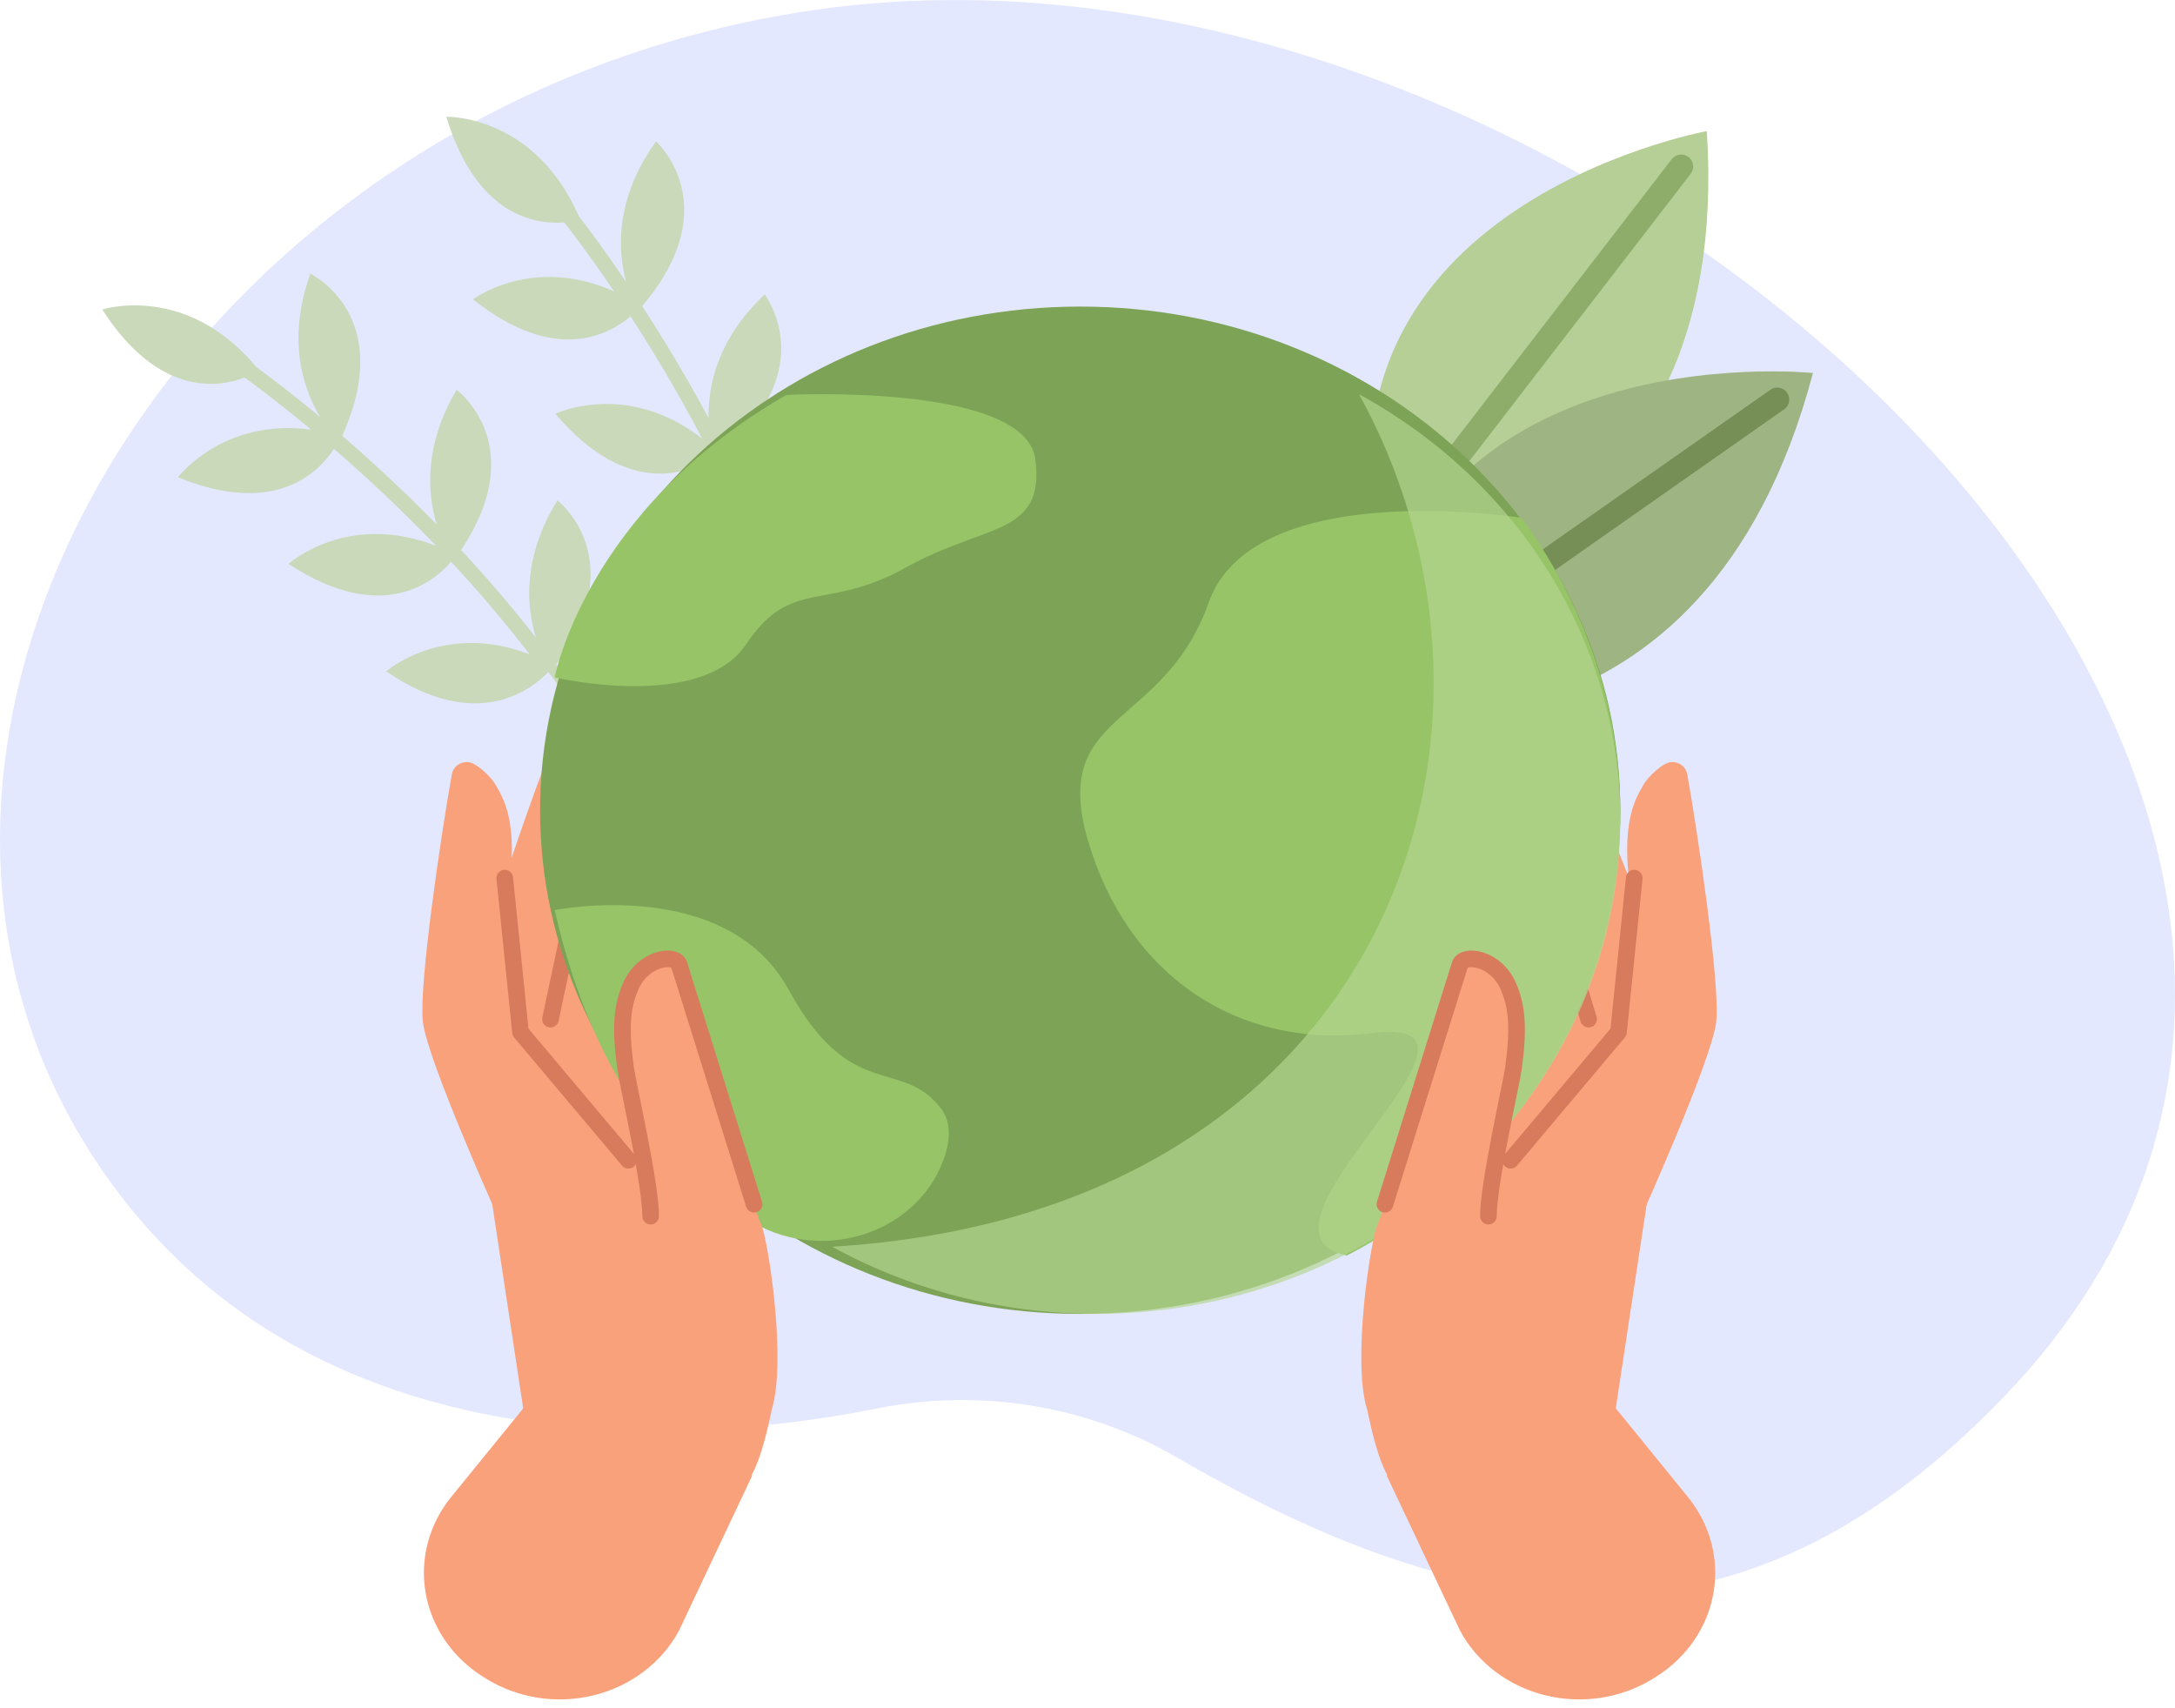
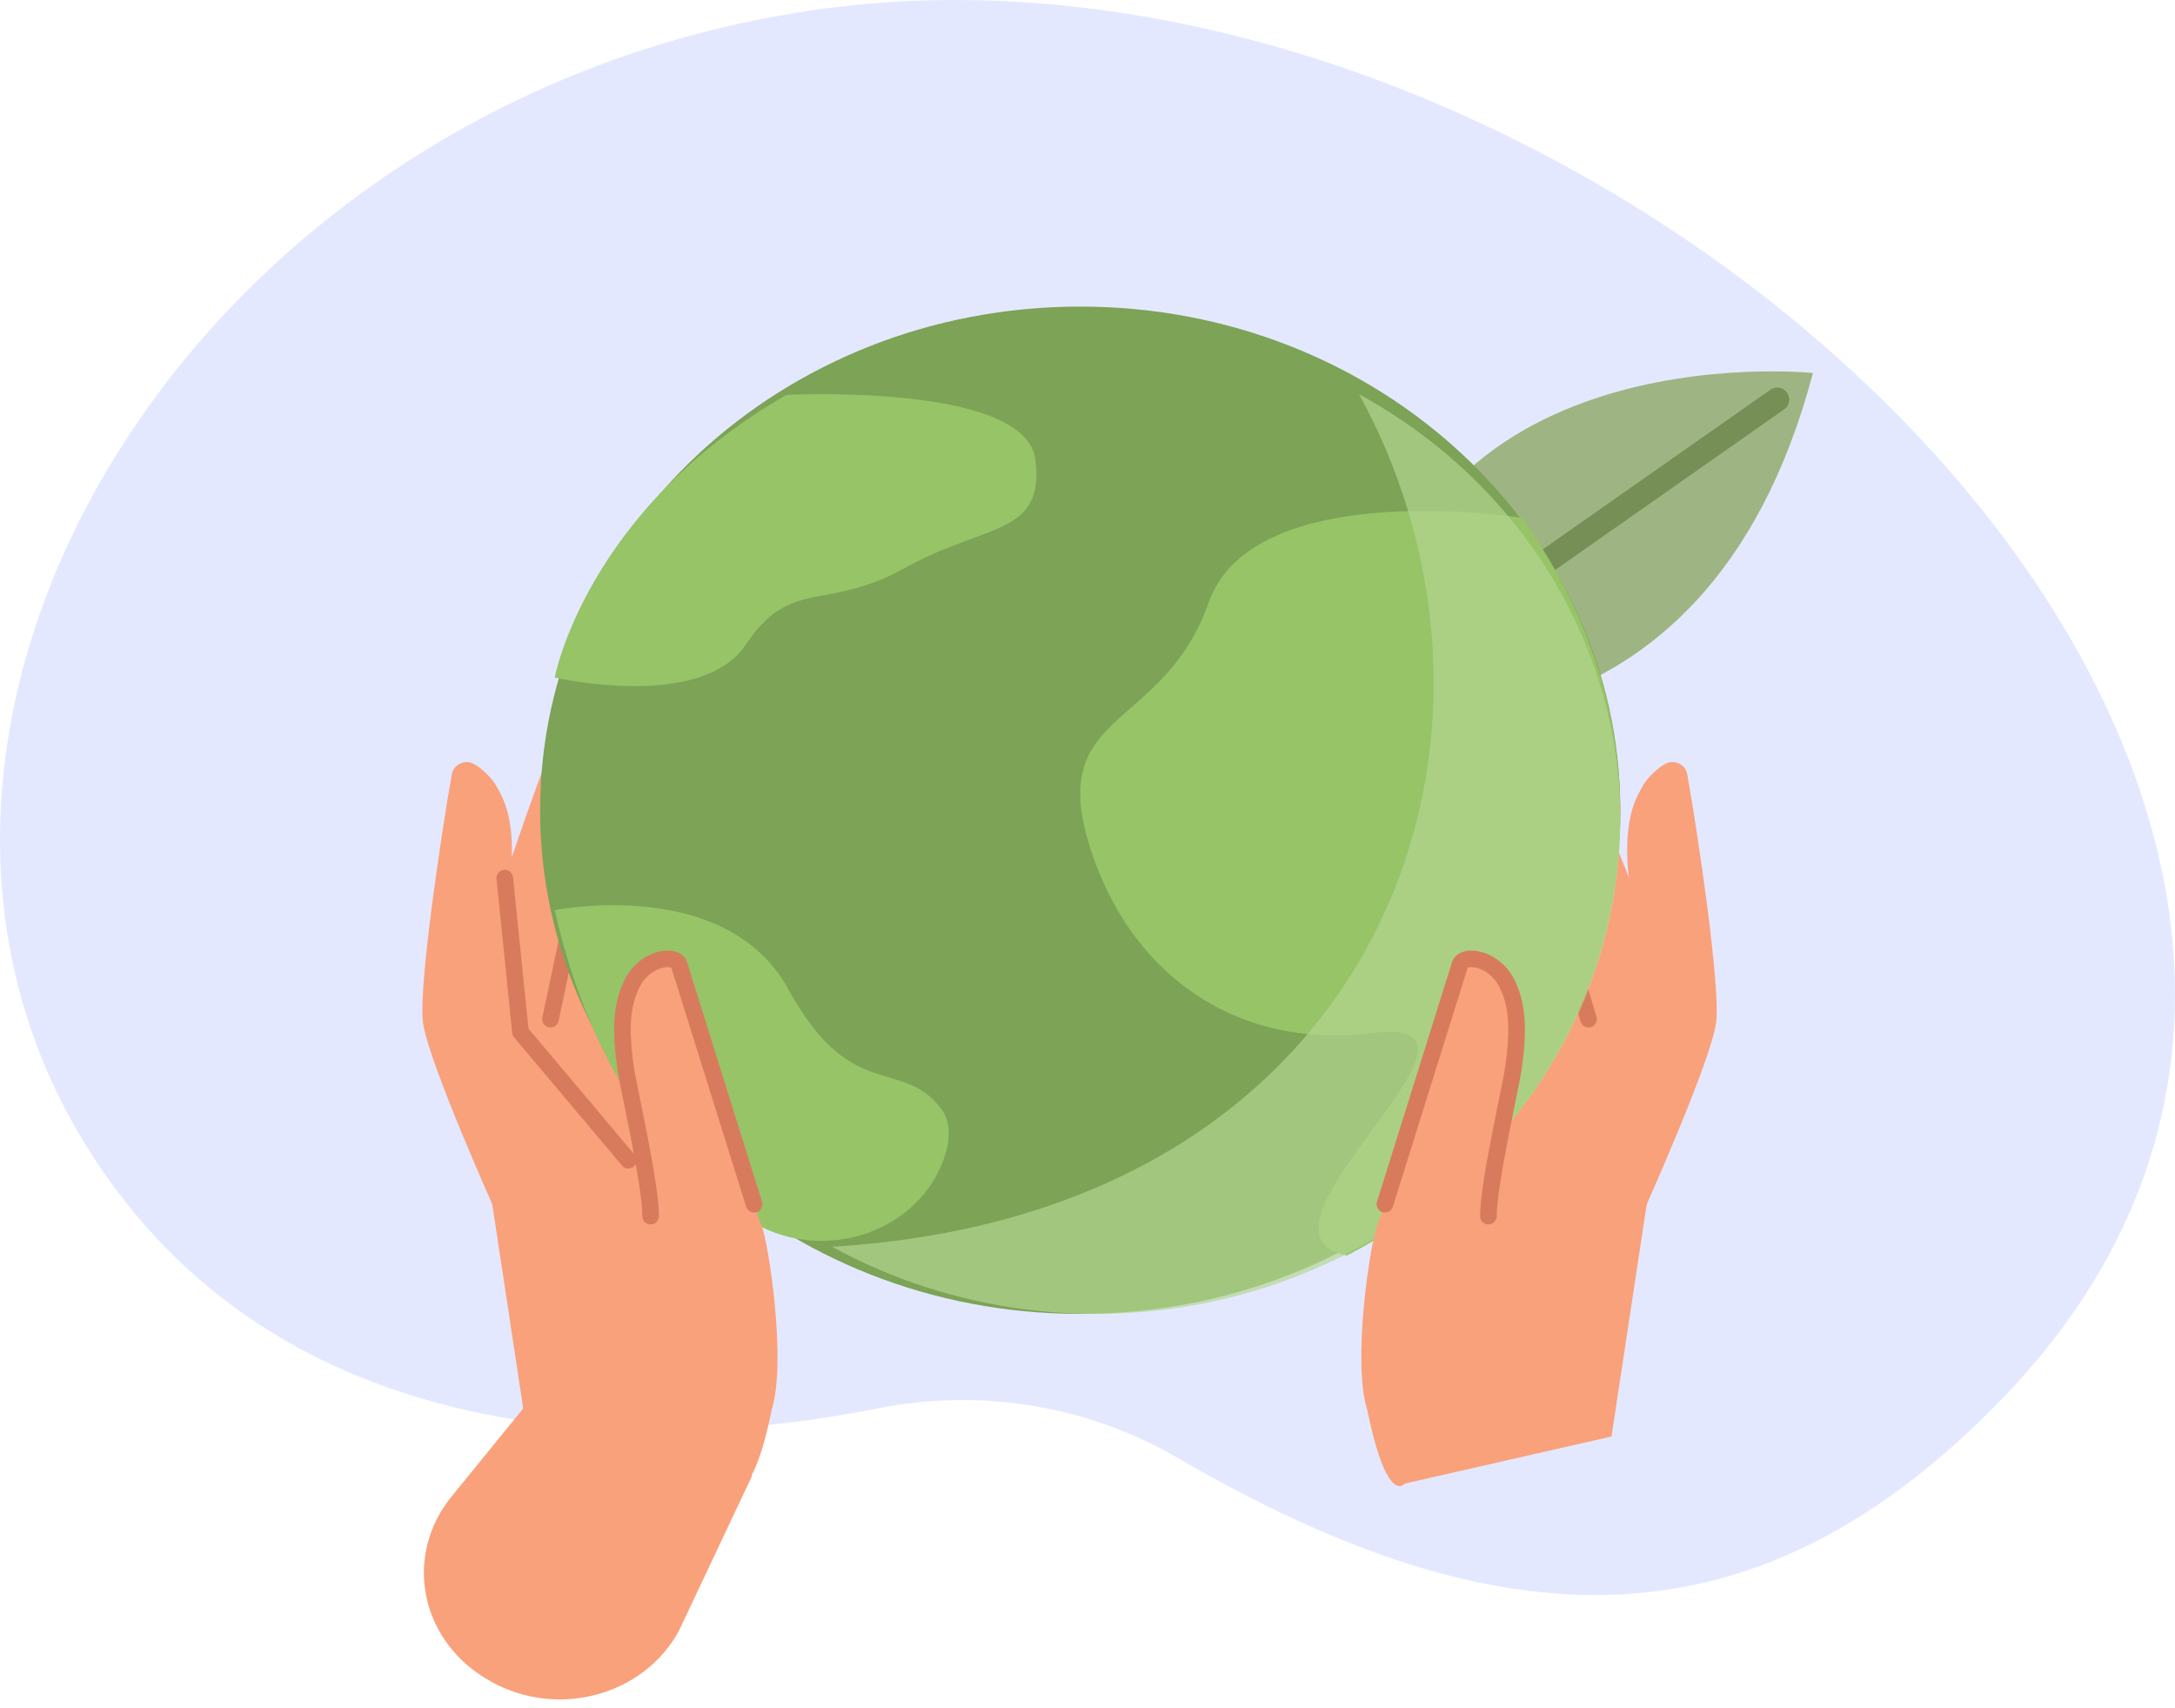
<svg xmlns="http://www.w3.org/2000/svg" width="149" height="117" viewBox="0 0 149 117" fill="none">
  <path d="M80.596 99.817C74.472 96.263 67.115 95.068 60.071 96.483C45.066 99.476 22.239 99.508 8.698 82.459C-14.5 53.258 11.258 7.148 55.775 0.685C110.332 -7.232 176.234 55.3 137.23 95.733C120.284 113.316 102.803 112.753 80.596 99.817Z" fill="#C3CDFF" fill-opacity="0.45" />
-   <path d="M95.059 39.834C95.059 39.834 118.79 37.999 116.927 8.982C116.927 8.982 87.671 14.3 95.059 39.834Z" fill="#B5CF96" />
-   <path d="M98.898 32.523L115.171 11.405" stroke="#8EAD6A" stroke-width="1.64" stroke-linecap="round" stroke-linejoin="round" />
  <path d="M93.496 48.887C93.496 48.887 116.731 53.764 124.198 25.552C124.198 25.55 94.577 22.44 93.496 48.887Z" fill="#9EB583" />
  <g clip-path="url(#clip0_9036_23950)">
    <path d="M56.931 29.396C53.529 32.49 52.893 35.807 52.935 37.998C51.89 35.396 50.764 32.973 49.662 30.786C56.266 25.244 52.384 20.165 52.384 20.165C49.144 23.226 48.498 26.441 48.541 28.633C48.536 28.623 48.531 28.613 48.527 28.604C46.964 25.698 45.386 23.11 43.994 20.966C49.862 14.053 44.94 9.684 44.94 9.684C42.094 13.653 42.322 17.201 42.892 19.306C41.381 17.075 40.194 15.502 39.643 14.792C36.588 7.826 30.578 7.999 30.578 7.999C32.63 14.816 36.707 15.391 38.659 15.236C39.092 15.791 40.379 17.457 42.066 19.957C36.45 17.457 32.402 20.503 32.402 20.503C38.032 24.988 41.738 22.922 43.196 21.666C44.56 23.771 46.094 26.296 47.619 29.13C47.776 29.424 47.938 29.729 48.099 30.033C42.878 26.007 38.046 28.348 38.046 28.348C43.115 34.296 47.405 32.273 48.783 31.36C49.942 33.654 51.121 36.217 52.199 38.969C47.149 35.136 42.45 37.308 42.45 37.308C47.116 42.99 51.482 41.431 53.111 40.509C55.301 46.49 55.881 46.683 55.867 53.457C55.867 53.751 57.035 54.248 57.035 54.012C57.045 47.036 56.033 46.273 53.772 40.152C60.817 34.663 56.931 29.386 56.931 29.386V29.396Z" fill="#C9D9B9" />
    <path d="M38.184 34.272C35.766 38.211 36.065 41.571 36.711 43.666C34.992 41.465 33.248 39.457 31.585 37.67C36.403 30.477 31.281 26.702 31.281 26.702C29.01 30.559 29.276 33.833 29.918 35.923C29.908 35.913 29.904 35.908 29.894 35.899C27.595 33.553 25.371 31.515 23.447 29.85C27.181 21.551 21.257 18.751 21.257 18.751C19.613 23.371 20.81 26.712 21.936 28.57C19.875 26.857 18.302 25.683 17.575 25.157C12.725 19.335 7.005 21.203 7.005 21.203C10.848 27.166 14.919 26.562 16.753 25.862C17.323 26.268 19.015 27.508 21.323 29.43C15.242 28.619 12.192 32.693 12.192 32.693C18.834 35.406 21.818 32.37 22.877 30.748C24.763 32.379 26.93 34.368 29.172 36.662C29.405 36.898 29.642 37.144 29.88 37.391C23.761 35.006 19.765 38.626 19.765 38.626C26.264 42.899 29.832 39.742 30.901 38.477C32.645 40.35 34.478 42.479 36.274 44.811C30.374 42.561 26.454 45.984 26.454 45.984C32.493 50.116 36.26 47.384 37.566 46.037C41.315 51.154 41.918 51.183 43.771 57.691C43.852 57.971 45.111 58.12 45.044 57.894C43.139 51.193 41.956 50.749 38.103 45.511C43.358 38.24 38.184 34.277 38.184 34.277V34.272Z" fill="#C9D9B9" />
  </g>
  <path d="M99.488 42.981L121.751 27.37" stroke="#758F57" stroke-width="1.64" stroke-linecap="round" stroke-linejoin="round" />
  <path d="M44.205 79.693C43.872 79.401 40.844 73.859 40.844 73.859C40.567 71.47 39.579 67.509 39.579 67.509C39.863 66.8 39.514 61.279 39.514 61.279C41.383 56.168 40.405 54.295 40.165 53.52C40.018 53.044 39.18 51.787 38.551 51.662C38.303 51.611 38.043 51.648 37.822 51.765C37.6 51.881 37.432 52.07 37.349 52.294C35.838 56.264 32.396 66.231 32.228 68.684C32.044 71.309 34.763 82.534 34.763 82.534C34.763 82.534 45.096 80.442 44.205 79.693Z" fill="#F9A17B" />
  <path d="M47.127 85.062C46.793 84.77 43.769 79.228 43.769 79.228C43.491 76.843 42.504 72.881 42.504 72.881C42.787 72.17 42.438 66.648 42.438 66.648C44.307 61.541 43.326 59.668 43.086 58.892C42.94 58.417 42.105 57.16 41.476 57.031C41.227 56.983 40.968 57.021 40.746 57.138C40.524 57.255 40.355 57.443 40.27 57.667C38.763 61.637 35.321 71.604 35.149 74.057C34.969 76.682 37.688 87.906 37.688 87.906C37.688 87.906 48.008 85.818 47.127 85.062Z" fill="#F9A17B" />
  <path d="M49.029 91.182C48.696 90.89 45.671 85.348 45.671 85.348C45.391 82.959 44.407 78.998 44.407 78.998C44.687 78.286 44.338 72.767 44.338 72.767C46.207 67.657 45.229 65.785 44.989 65.009C44.843 64.533 44.005 63.276 43.375 63.148C43.127 63.099 42.868 63.137 42.646 63.254C42.425 63.371 42.257 63.559 42.173 63.784C40.662 67.754 37.223 77.72 37.052 80.173C36.868 82.799 39.587 94.023 39.587 94.023C39.587 94.023 49.923 91.94 49.029 91.182Z" fill="#F9A17B" />
  <path d="M40.284 57.668L37.711 69.808" stroke="#D87B5D" stroke-width="1.14" stroke-linecap="round" stroke-linejoin="round" />
  <path d="M103.06 80.016C103.371 79.724 106.082 74.03 106.082 74.03C106.222 71.632 106.982 67.613 106.982 67.613C106.67 66.916 106.689 61.386 106.689 61.386C104.508 56.377 105.402 54.458 105.599 53.67C105.717 53.189 106.48 51.891 107.1 51.734C107.348 51.672 107.612 51.697 107.841 51.804C108.071 51.911 108.251 52.094 108.346 52.317C110.081 56.205 114.087 65.983 114.396 68.427C114.729 71.052 112.657 82.381 112.657 82.381C112.657 82.381 102.219 80.818 103.06 80.016Z" fill="#F9A17B" />
  <path d="M103.727 78.87C104.107 78.645 108.119 73.683 108.119 73.683C108.839 71.376 110.549 67.637 110.549 67.637C110.403 66.893 111.776 61.511 111.776 61.511C110.879 56.171 112.2 54.49 112.58 53.764C112.814 53.321 113.873 52.218 114.515 52.198C114.769 52.19 115.017 52.268 115.214 52.419C115.41 52.57 115.542 52.783 115.583 53.017C116.327 57.174 117.86 67.552 117.57 69.996C117.259 72.622 112.49 83.216 112.49 83.216C112.49 83.216 102.705 79.471 103.727 78.87Z" fill="#F9A17B" />
  <path d="M99.419 85.062C99.753 84.771 102.781 79.229 102.781 79.229C103.058 76.843 104.045 72.882 104.045 72.882C103.762 72.17 104.111 66.648 104.111 66.648C102.242 61.541 103.22 59.668 103.46 58.892C103.606 58.417 104.444 57.16 105.073 57.032C105.322 56.983 105.581 57.02 105.802 57.137C106.024 57.254 106.192 57.443 106.276 57.667C107.787 61.637 111.229 71.604 111.397 74.057C111.581 76.682 108.861 87.906 108.861 87.906C108.861 87.906 98.513 85.818 99.419 85.062Z" fill="#F9A17B" />
  <path d="M97.497 91.181C97.831 90.89 100.855 85.348 100.855 85.348C101.133 82.959 102.12 78.998 102.12 78.998C101.837 78.286 102.185 72.767 102.185 72.767C100.316 67.657 101.298 65.784 101.537 65.008C101.684 64.533 102.519 63.276 103.148 63.147C103.397 63.099 103.656 63.137 103.878 63.254C104.1 63.371 104.268 63.559 104.353 63.783C105.861 67.753 109.303 77.72 109.475 80.173C109.658 82.798 106.939 94.022 106.939 94.022C106.939 94.022 96.594 91.94 97.497 91.181Z" fill="#F9A17B" />
  <path d="M113.668 66.773C113.668 66.773 110.077 68.894 109.909 71.289C109.909 71.289 107.438 77.088 103.837 76.096C102.682 75.778 101.925 87.235 97.981 85.651L94.056 87.959C93.377 91.246 93.514 95.875 93.713 96.814C95.069 103.211 96.227 101.624 96.227 101.624L110.398 98.398L113.404 78.563C113.404 78.563 113.354 66.073 113.668 66.773Z" fill="#F9A17B" />
-   <path d="M94.992 101.06L100.026 111.704C100.61 112.786 101.433 113.741 102.441 114.503C103.448 115.265 104.617 115.819 105.87 116.127C107.123 116.434 108.432 116.489 109.709 116.288C110.987 116.087 112.204 115.634 113.281 114.959L113.461 114.848C114.494 114.196 115.374 113.354 116.048 112.372C116.721 111.391 117.174 110.291 117.378 109.141C117.582 107.99 117.533 106.812 117.235 105.68C116.936 104.547 116.394 103.483 115.642 102.554L109.412 94.894C109.412 94.894 101.082 92.75 100.562 92.38C96.409 89.428 102.571 96.612 102.571 96.612L94.992 101.06Z" fill="#F9A17B" />
  <path d="M106.418 61.813L108.826 69.811" stroke="#D87B5D" stroke-width="1.14" stroke-linecap="round" stroke-linejoin="round" />
  <path d="M74 90C94.434 90 111 74.554 111 55.5C111 36.446 94.434 21 74 21C53.566 21 37 36.446 37 55.5C37 74.554 53.566 90 74 90Z" fill="#7CA356" />
  <path d="M104.244 35.469C102.603 35.227 85.756 32.933 82.798 41.276C79.696 50.034 71.877 48.58 74.546 57.627C77.214 66.674 84.662 71.93 93.959 70.764C104.66 69.42 84.185 84.376 92.268 86C110.121 76.793 117.466 53.746 104.244 35.469Z" fill="#96C467" />
  <path d="M53.869 27.05C53.869 27.05 70.248 26.205 70.927 31.465C71.606 36.725 67.461 35.852 62.026 38.889C56.591 41.925 54.187 39.519 51.114 44.133C48.041 48.747 38 46.407 38 46.407C38 46.407 40.144 34.937 53.869 27.05Z" fill="#96C467" />
  <path d="M38 62.341C38 62.341 49.736 59.962 54.015 67.772C58.294 75.581 61.675 72.4 64.422 75.874C65.198 76.861 65.118 78.133 64.62 79.492C62.681 84.663 56 86.62 51.22 83.508C46.439 80.397 40.677 74.222 38 62.341Z" fill="#96C467" />
  <g style="mix-blend-mode:multiply" opacity="0.68">
    <path d="M106.086 73.237C103.724 77.066 100.578 80.42 96.829 83.106C93.079 85.791 88.801 87.755 84.24 88.886C79.678 90.016 74.924 90.29 70.249 89.692C65.574 89.093 61.072 87.634 57 85.399C95.061 83.108 105.863 50.199 93.097 27C97.19 29.235 100.772 32.204 103.64 35.738C106.508 39.271 108.605 43.3 109.811 47.594C111.017 51.888 111.309 56.363 110.67 60.763C110.031 65.163 108.473 69.401 106.086 73.237Z" fill="#B4D691" />
  </g>
  <path d="M106.409 82.767C105.689 82.476 102.917 80.507 102.933 77.517C102.925 76.116 103.046 74.716 103.294 73.334C103.677 70.569 103.537 69.076 102.914 67.696C102.057 65.794 99.936 65.52 99.634 66.238C98.774 68.314 97.955 72.182 97.406 74.224C96.818 76.435 95.248 81.321 94.718 82.954C94.615 83.269 94.497 83.575 94.366 83.882C93.883 85.022 92.609 93.268 93.665 96.588L106.409 82.767Z" fill="#F9A17B" />
  <path d="M101.965 83.302C101.965 81.035 103.522 74.332 103.684 73.139C104.064 70.374 103.924 68.881 103.304 67.504C102.445 65.602 100.326 65.325 100.024 66.046L94.875 82.488" stroke="#D87B5D" stroke-width="1.14" stroke-linecap="round" stroke-linejoin="round" />
-   <path d="M103.488 79.474L110.877 70.694L111.955 60.149" stroke="#D87B5D" stroke-width="1.14" stroke-linecap="round" stroke-linejoin="round" />
  <path d="M42.813 78.87C42.433 78.645 38.421 73.683 38.421 73.683C37.701 71.376 35.991 67.637 35.991 67.637C36.137 66.893 34.764 61.511 34.764 61.511C35.658 56.17 34.34 54.49 33.957 53.764C33.726 53.321 32.667 52.218 32.022 52.198C31.769 52.19 31.521 52.269 31.325 52.42C31.129 52.571 30.998 52.783 30.957 53.017C30.209 57.174 28.68 67.552 28.97 69.996C29.281 72.622 34.047 83.216 34.047 83.216C34.047 83.216 43.835 79.47 42.813 78.87Z" fill="#F9A17B" />
  <path d="M32.863 66.773C32.863 66.773 36.455 68.894 36.62 71.289C36.62 71.289 39.093 77.088 42.691 76.096C43.85 75.778 44.607 87.235 48.547 85.651L52.476 87.959C53.155 91.246 53.018 95.875 52.818 96.814C51.46 103.211 50.304 101.624 50.304 101.624L36.134 98.398L33.128 78.563C33.128 78.563 33.178 66.073 32.863 66.773Z" fill="#F9A17B" />
  <path d="M51.536 101.06L46.511 111.704C45.928 112.786 45.105 113.74 44.097 114.503C43.09 115.265 41.922 115.819 40.669 116.126C39.416 116.434 38.108 116.489 36.831 116.288C35.553 116.087 34.336 115.634 33.26 114.959L33.08 114.848C32.047 114.196 31.166 113.354 30.493 112.372C29.82 111.391 29.367 110.291 29.163 109.141C28.959 107.99 29.007 106.812 29.306 105.68C29.605 104.547 30.146 103.483 30.899 102.554L37.129 94.894C37.129 94.894 45.459 92.75 45.976 92.38C50.131 89.428 43.967 96.612 43.967 96.612L51.536 101.06Z" fill="#F9A17B" />
  <path d="M40.113 82.767C40.833 82.476 43.605 80.507 43.59 77.517C43.597 76.116 43.475 74.716 43.225 73.334C42.845 70.569 42.985 69.076 43.605 67.696C44.465 65.794 46.583 65.52 46.885 66.238C47.748 68.314 48.568 72.182 49.113 74.224C49.705 76.435 51.274 81.321 51.804 82.954C51.907 83.269 52.025 83.575 52.153 83.882C52.636 85.022 53.913 93.268 52.857 96.588L40.113 82.767Z" fill="#F9A17B" />
  <path d="M44.572 83.302C44.572 81.035 43.015 74.332 42.853 73.139C42.47 70.374 42.61 68.881 43.233 67.504C44.093 65.602 46.211 65.325 46.513 66.046L51.659 82.488" stroke="#D87B5D" stroke-width="1.14" stroke-linecap="round" stroke-linejoin="round" />
  <path d="M43.048 79.474L35.656 70.694L34.578 60.149" stroke="#D87B5D" stroke-width="1.14" stroke-linecap="round" stroke-linejoin="round" />
  <defs>
    <clipPath id="clip0_9036_23950">
-       <rect width="51" height="50" fill="white" transform="matrix(-1 0 0 1 58 8)" />
-     </clipPath>
+       </clipPath>
  </defs>
</svg>